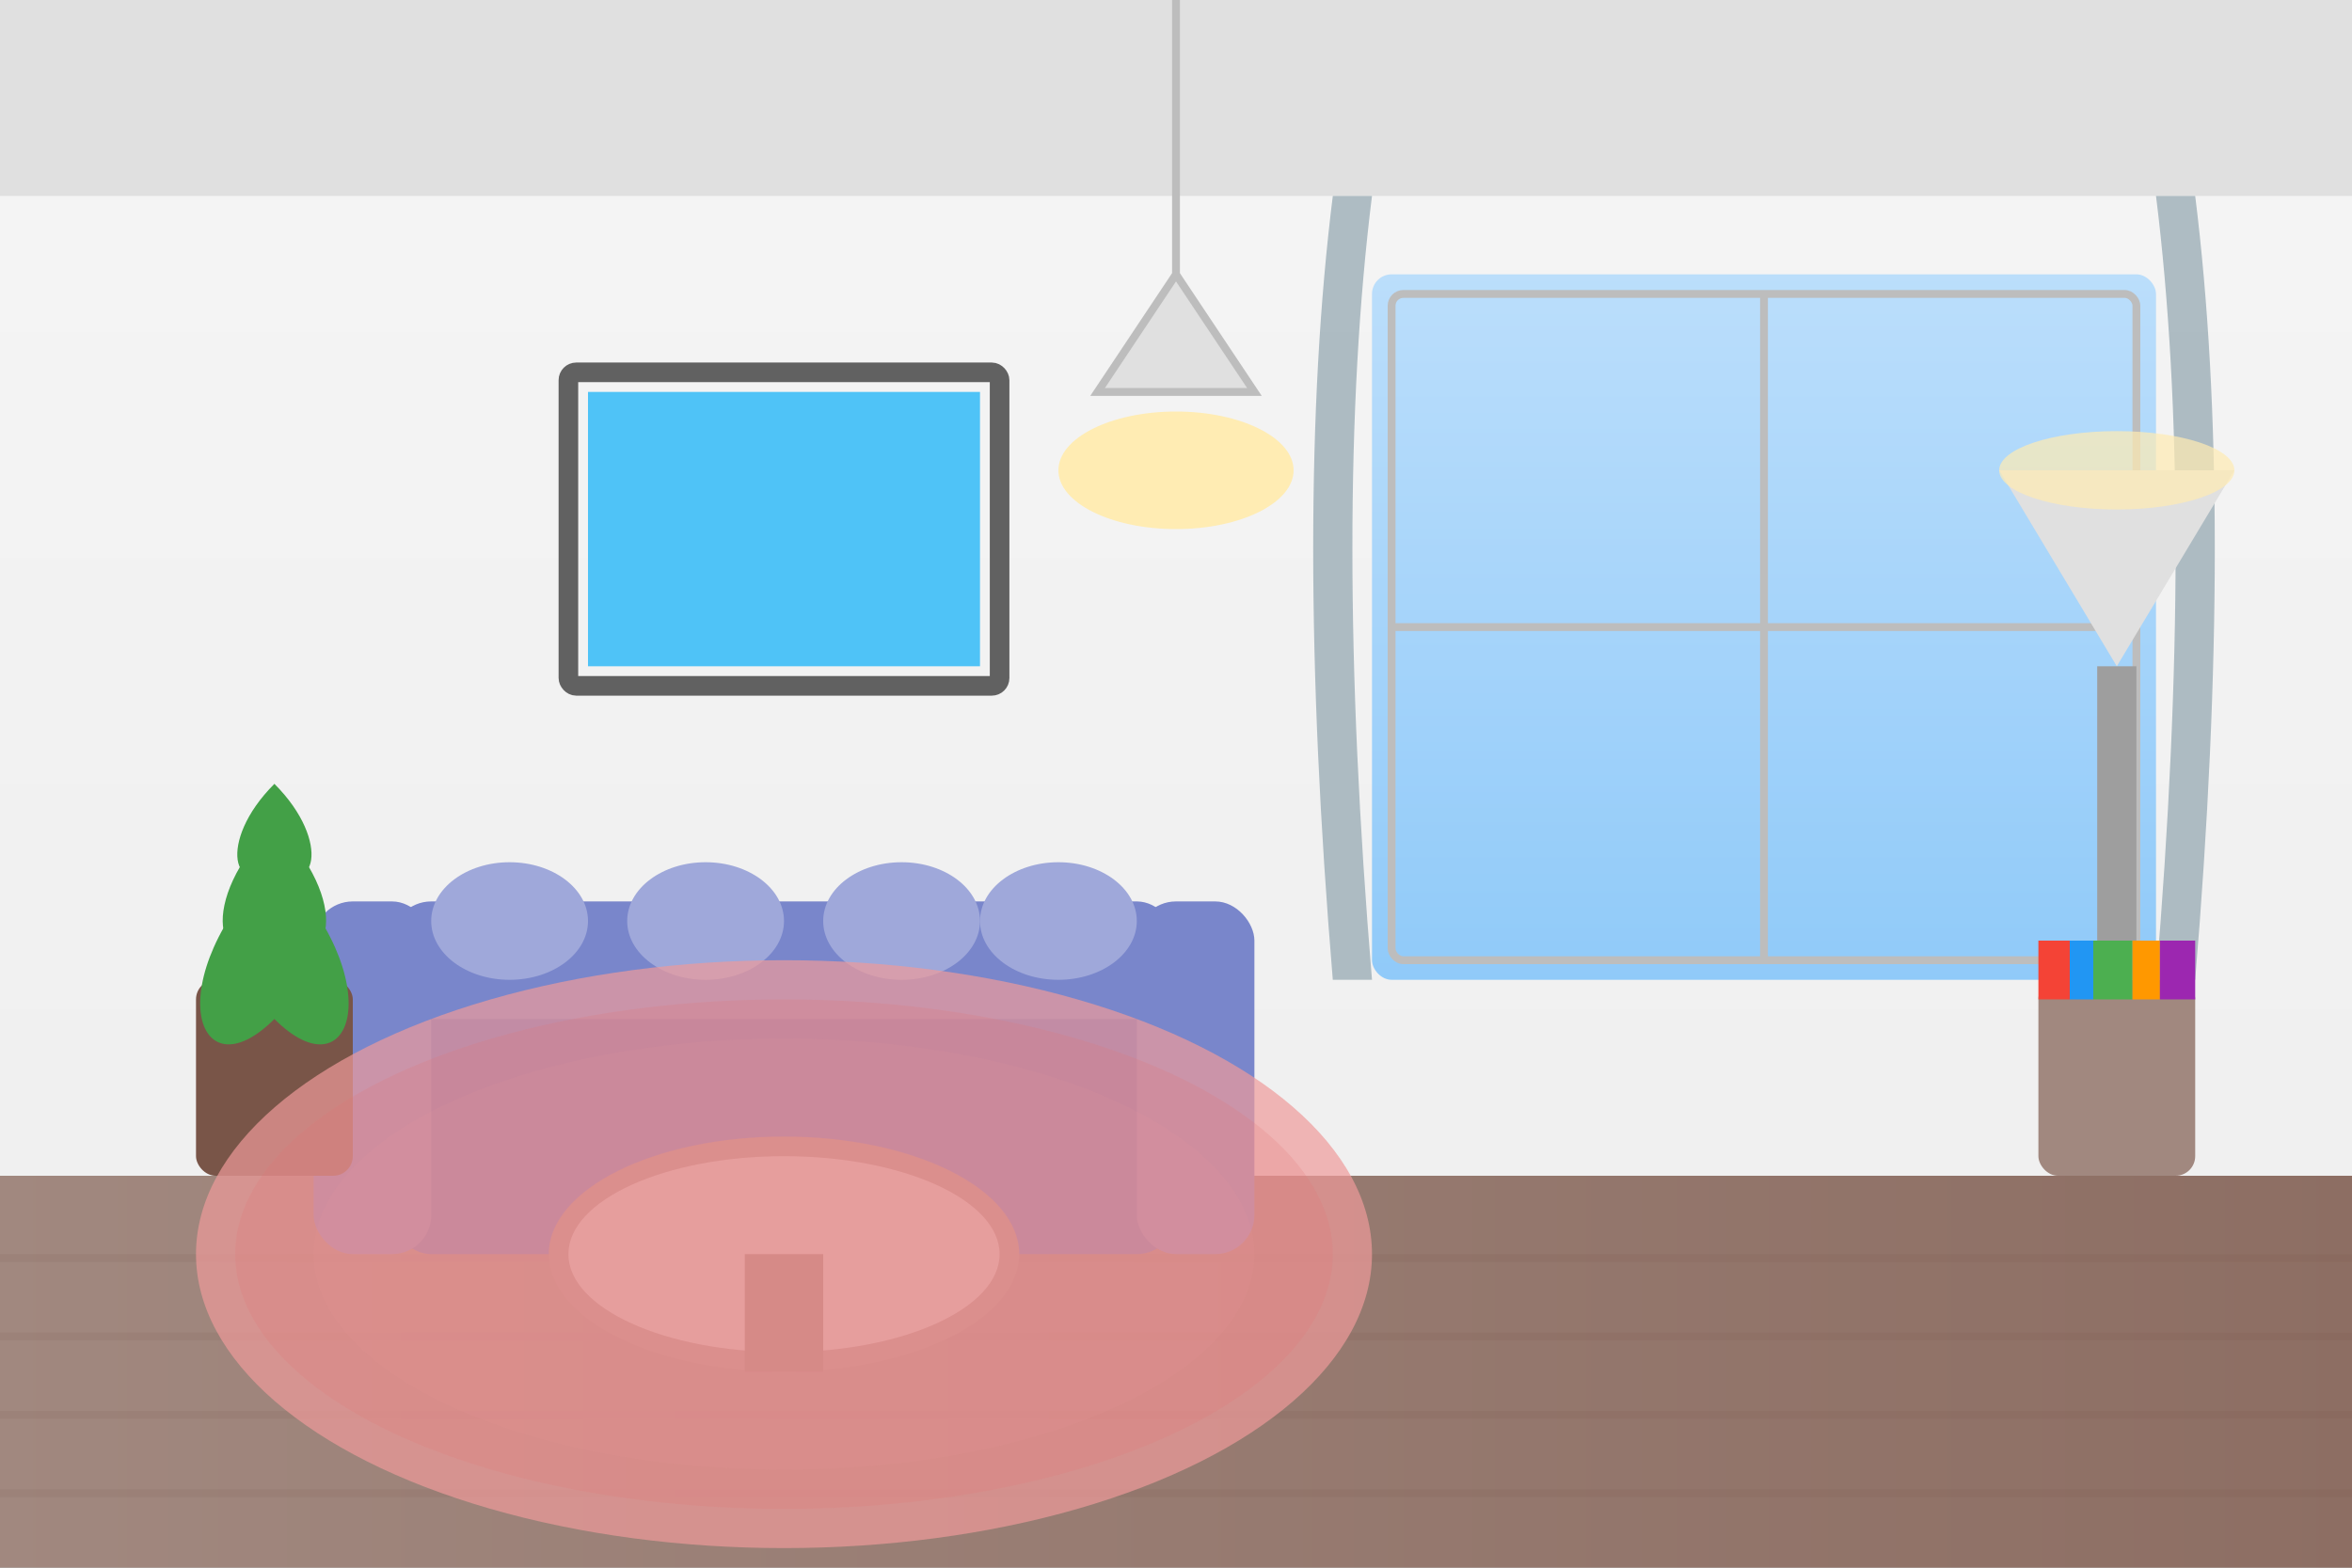
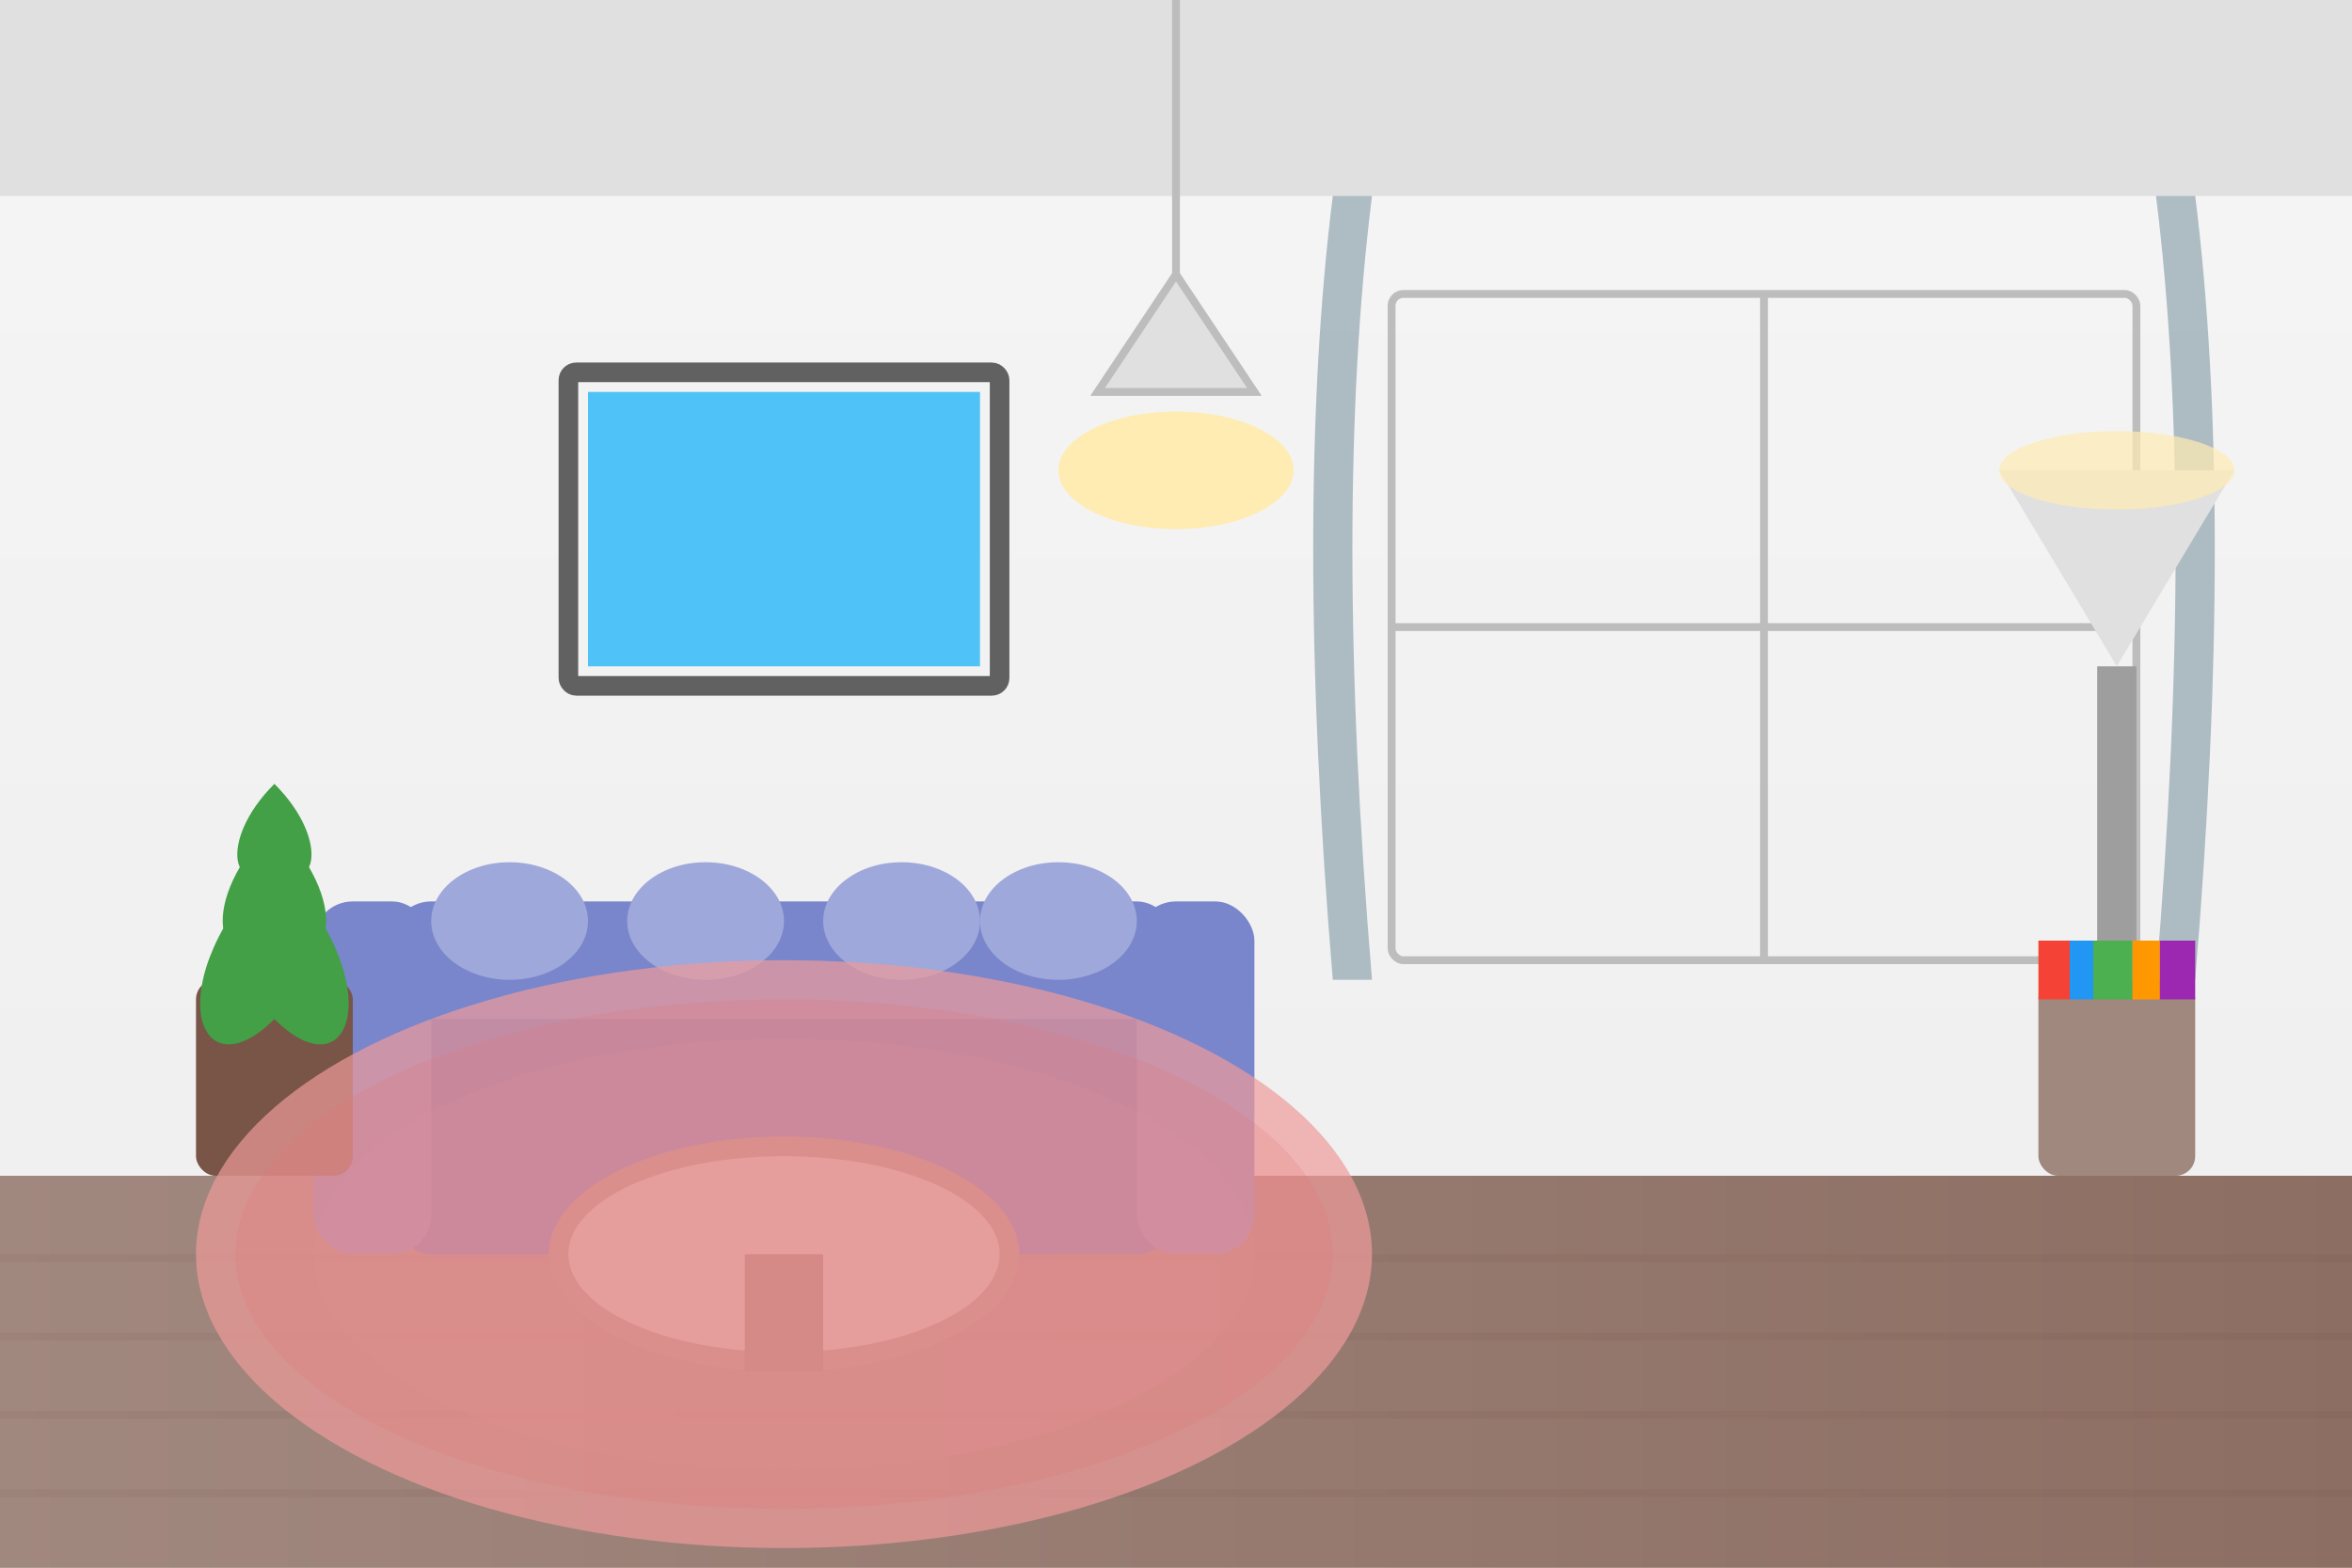
<svg xmlns="http://www.w3.org/2000/svg" width="600" height="400" viewBox="0 0 600 400">
  <rect x="0" y="0" width="600" height="400" fill="#333333" stroke="none" />
  <defs>
    <linearGradient id="floorGrad" x1="0%" y1="0%" x2="100%" y2="0%">
      <stop offset="0%" style="stop-color:#a1887f;stop-opacity:1" />
      <stop offset="100%" style="stop-color:#8d6e63;stop-opacity:1" />
    </linearGradient>
    <linearGradient id="wallGrad" x1="0%" y1="0%" x2="0%" y2="100%">
      <stop offset="0%" style="stop-color:#f5f5f5;stop-opacity:1" />
      <stop offset="100%" style="stop-color:#eeeeee;stop-opacity:1" />
    </linearGradient>
    <linearGradient id="windowGrad" x1="0%" y1="0%" x2="0%" y2="100%">
      <stop offset="0%" style="stop-color:#bbdefb;stop-opacity:1" />
      <stop offset="100%" style="stop-color:#90caf9;stop-opacity:1" />
    </linearGradient>
  </defs>
  <rect width="600" height="400" fill="url(#wallGrad)" />
  <rect x="0" y="300" width="600" height="100" fill="url(#floorGrad)" />
  <g fill="#6d4c41" opacity="0.1">
    <rect x="0" y="320" width="600" height="2" />
    <rect x="0" y="340" width="600" height="2" />
    <rect x="0" y="360" width="600" height="2" />
    <rect x="0" y="380" width="600" height="2" />
  </g>
  <rect x="0" y="0" width="600" height="50" fill="#e0e0e0" />
-   <rect x="350" y="70" width="200" height="180" rx="5" fill="url(#windowGrad)" />
  <rect x="355" y="75" width="190" height="170" rx="3" stroke="#bdbdbd" stroke-width="2" fill="none" />
  <line x1="450" y1="75" x2="450" y2="245" stroke="#bdbdbd" stroke-width="2" />
  <line x1="355" y1="160" x2="545" y2="160" stroke="#bdbdbd" stroke-width="2" />
  <path d="M340,50 Q330,130 340,250 L350,250 Q340,130 350,50 Z" fill="#90a4ae" opacity="0.7" />
  <path d="M560,50 Q570,130 560,250 L550,250 Q560,130 550,50 Z" fill="#90a4ae" opacity="0.7" />
  <rect x="100" y="250" width="200" height="70" rx="10" fill="#5c6bc0" />
  <rect x="100" y="230" width="200" height="30" rx="10" fill="#7986cb" />
  <rect x="80" y="230" width="30" height="90" rx="10" fill="#7986cb" />
  <rect x="290" y="230" width="30" height="90" rx="10" fill="#7986cb" />
  <ellipse cx="130" cy="235" rx="20" ry="15" fill="#9fa8da" />
  <ellipse cx="180" cy="235" rx="20" ry="15" fill="#9fa8da" />
  <ellipse cx="230" cy="235" rx="20" ry="15" fill="#9fa8da" />
  <ellipse cx="270" cy="235" rx="20" ry="15" fill="#9fa8da" />
  <ellipse cx="200" cy="320" rx="60" ry="30" fill="#a1887f" />
  <ellipse cx="200" cy="320" rx="55" ry="25" fill="#d7ccc8" />
  <rect x="190" y="320" width="20" height="30" fill="#8d6e63" />
  <rect x="150" y="100" width="100" height="70" fill="#4fc3f7" />
  <rect x="145" y="95" width="110" height="80" rx="2" stroke="#616161" stroke-width="5" fill="none" />
  <path d="M300,0 L300,70 L280,100 L320,100 L300,70 Z" fill="#e0e0e0" stroke="#bdbdbd" stroke-width="2" />
  <ellipse cx="300" cy="120" rx="30" ry="15" fill="#ffecb3" />
  <rect x="50" y="250" width="40" height="50" rx="5" fill="#795548" />
  <g fill="#43a047">
    <path d="M70,220 C40,250 50,280 70,260 C90,280 100,250 70,220 Z" />
    <path d="M70,210 C50,230 55,250 70,240 C85,250 90,230 70,210 Z" />
    <path d="M70,200 C55,215 60,230 70,220 C80,230 85,215 70,200 Z" />
  </g>
  <rect x="520" y="250" width="40" height="50" rx="5" fill="#a1887f" />
  <rect x="535" y="170" width="10" height="80" fill="#9e9e9e" />
  <path d="M540,170 L510,120 L570,120 Z" fill="#e0e0e0" />
  <ellipse cx="540" cy="120" rx="30" ry="10" fill="#ffecb3" opacity="0.7" />
  <g transform="translate(520, 240)">
    <rect x="0" y="0" width="8" height="15" fill="#f44336" />
    <rect x="8" y="0" width="6" height="15" fill="#2196f3" />
    <rect x="14" y="0" width="10" height="15" fill="#4caf50" />
    <rect x="24" y="0" width="7" height="15" fill="#ff9800" />
    <rect x="31" y="0" width="9" height="15" fill="#9c27b0" />
  </g>
  <ellipse cx="200" cy="320" rx="150" ry="75" fill="#ef9a9a" opacity="0.7" />
  <ellipse cx="200" cy="320" rx="140" ry="65" fill="#e57373" opacity="0.2" />
  <ellipse cx="200" cy="320" rx="120" ry="55" fill="#ef9a9a" opacity="0.1" />
</svg>